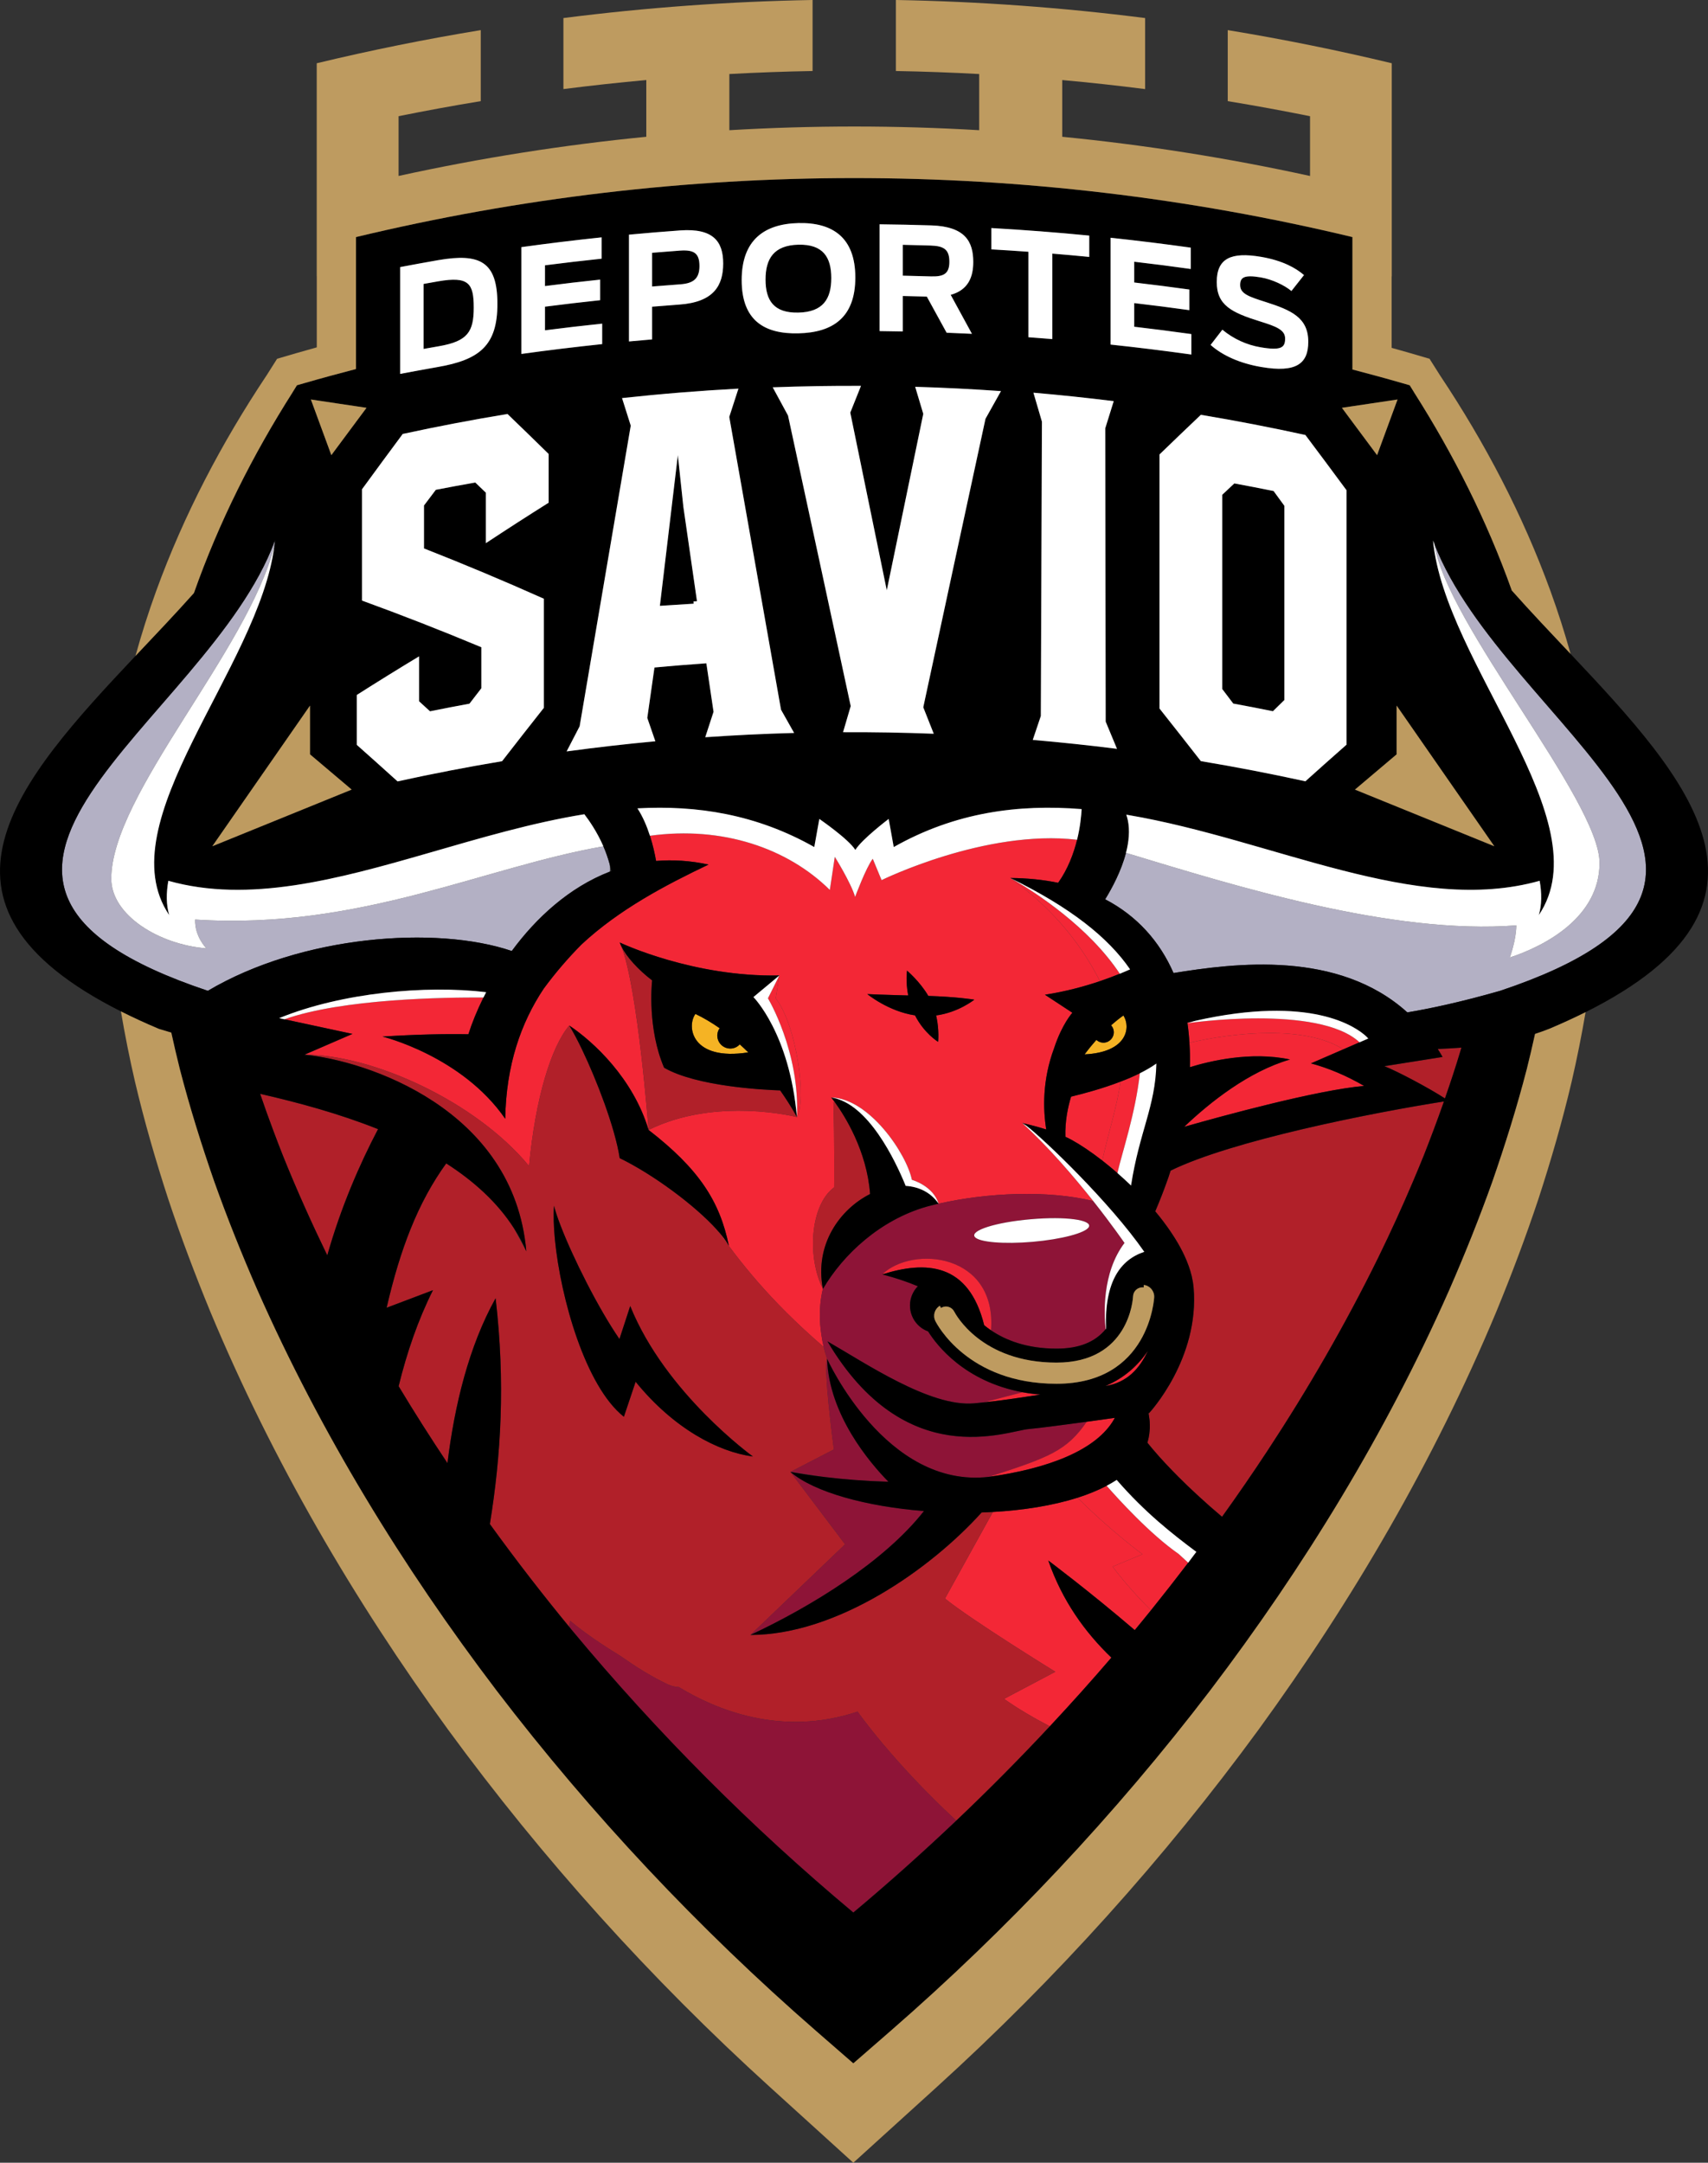
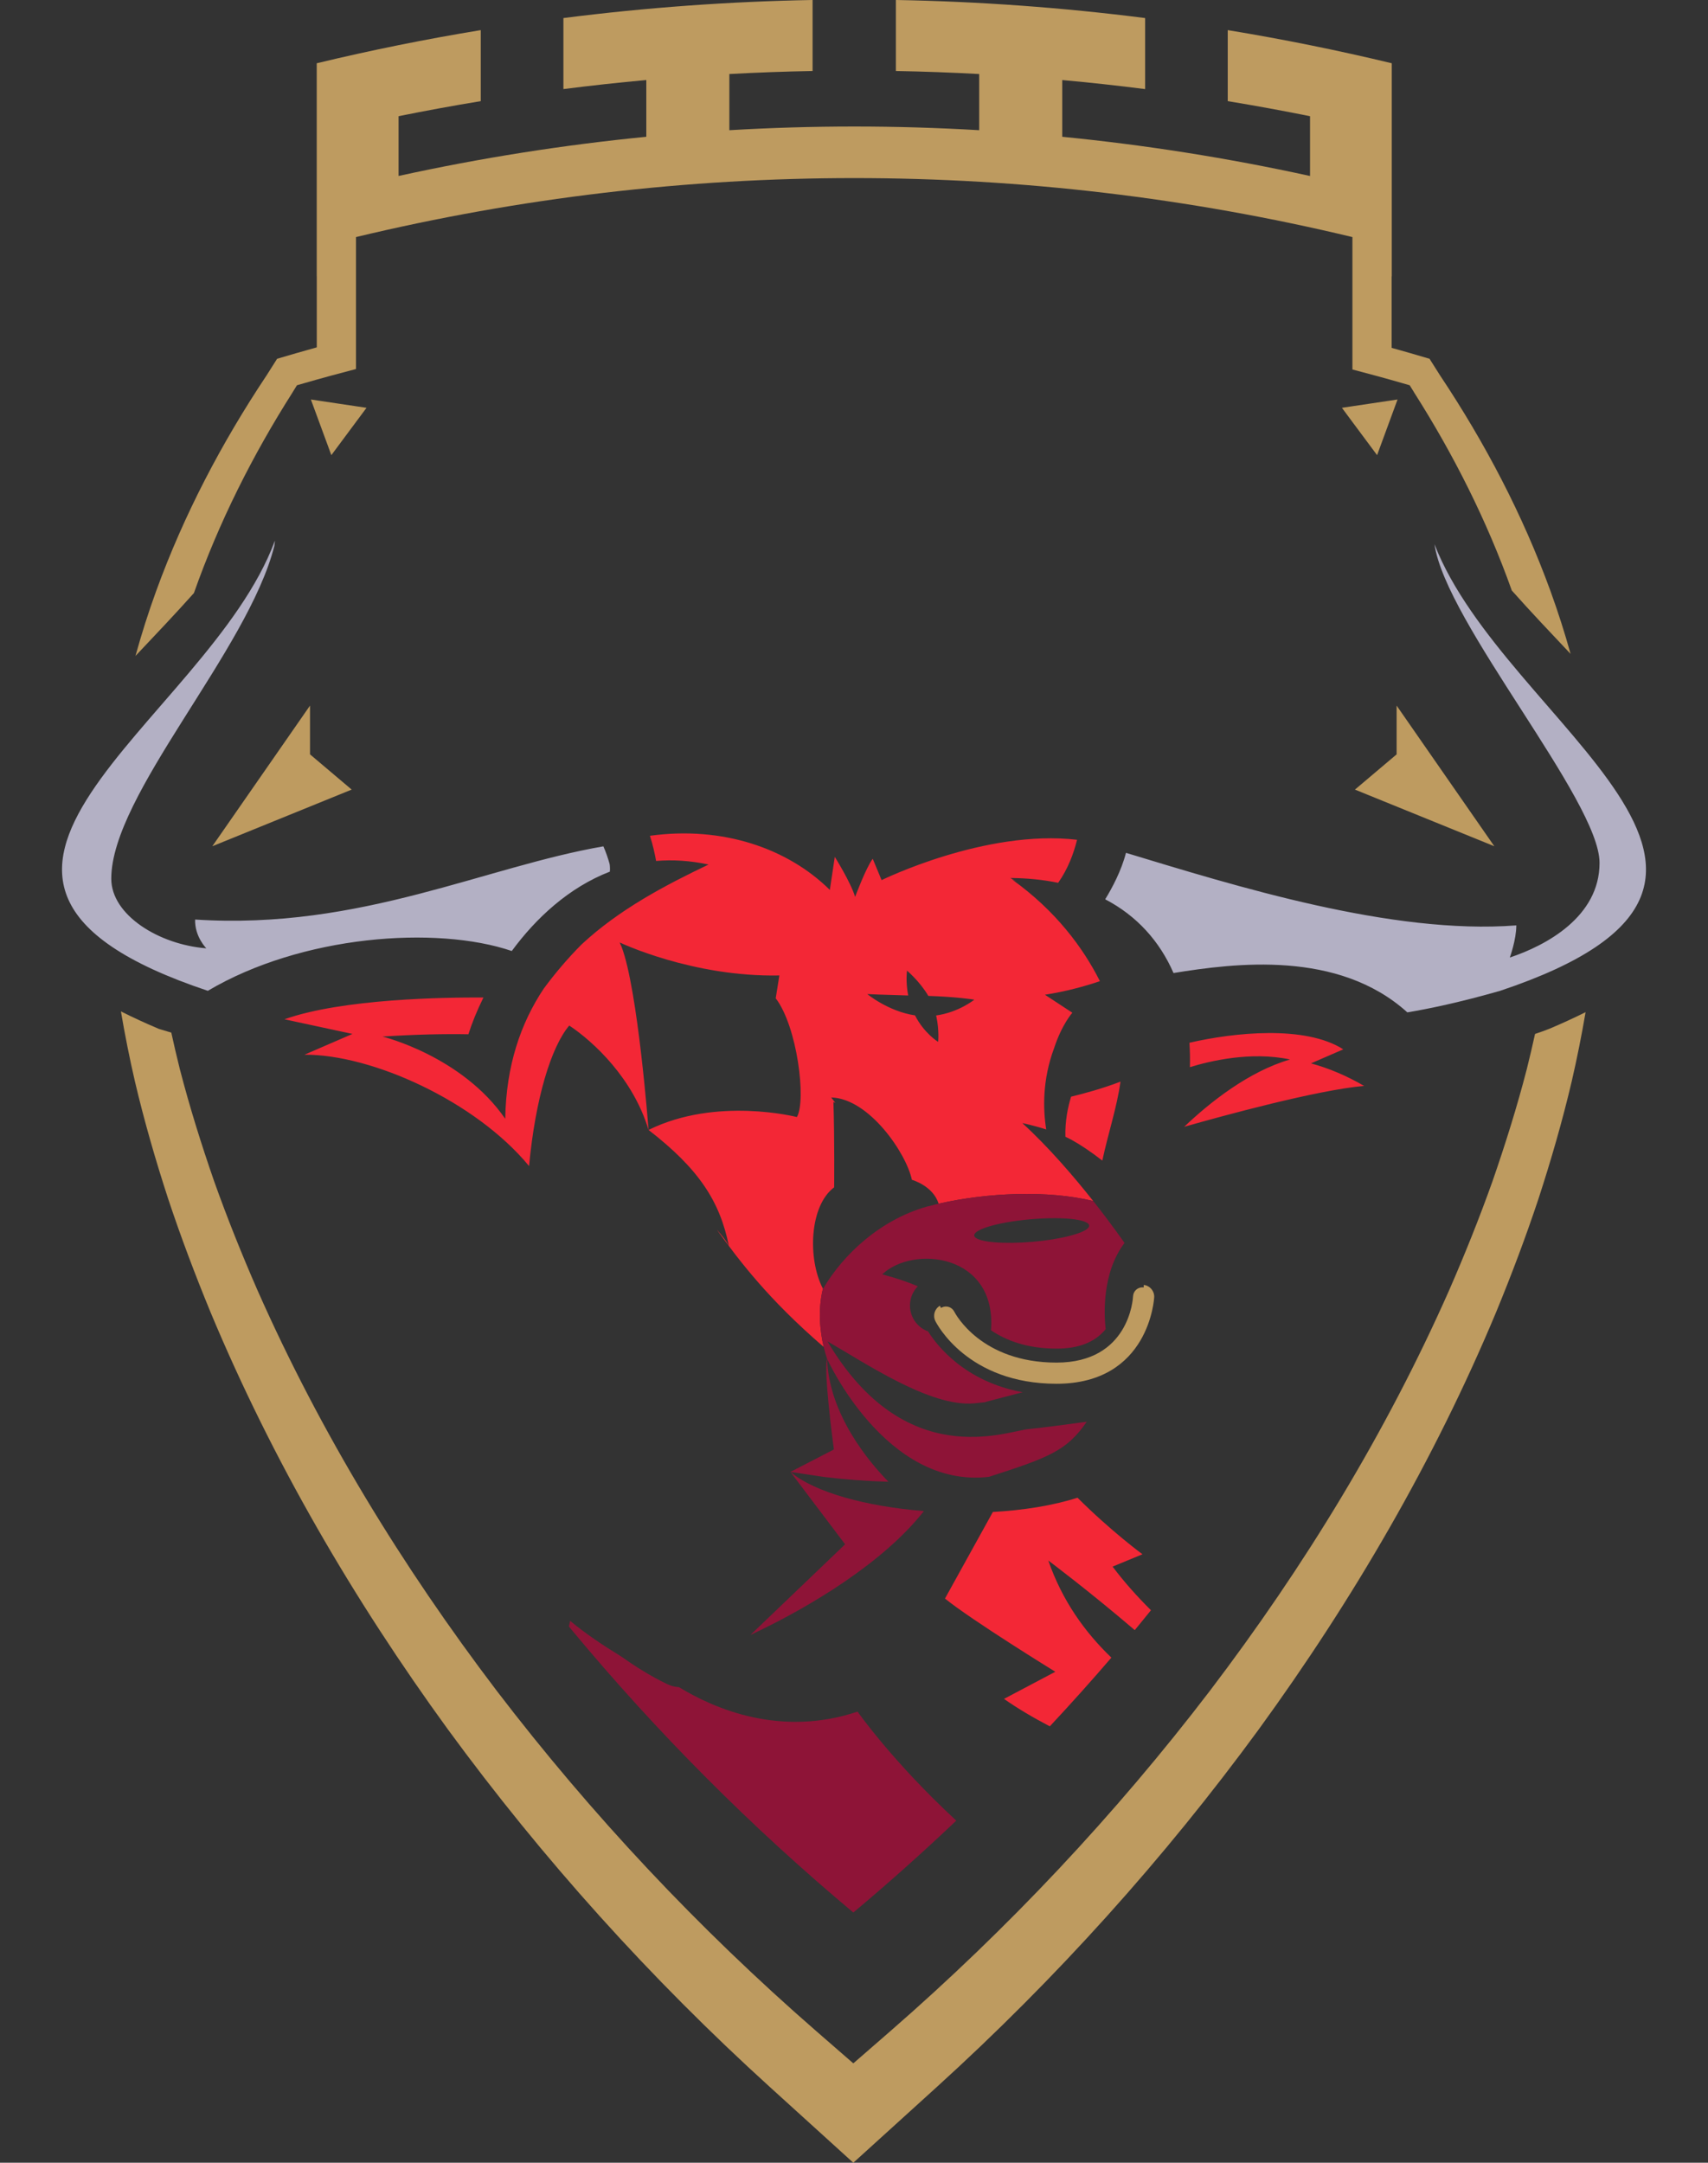
<svg xmlns="http://www.w3.org/2000/svg" width="400pt" height="506.34pt" viewBox="0 0 400 506.34" version="1.1">
  <rect x="0" y="0" width="400" height="506.34" fill="#333333" stroke="none" />
  <defs>
    <clipPath id="clip1">
      <path d="M 28 0 L 372 0 L 372 506.34 L 28 506.34 Z M 28 0 " />
    </clipPath>
  </defs>
  <g id="surface1">
    <path style=" stroke:none;fill-rule:nonzero;fill:rgb(95.293%,15.294%,21.176%);fill-opacity:1;" d="M 219.223 237.742 C 219.242 237.832 219.273 237.926 219.293 238.016 C 219.984 241.195 219.703 243.906 219.703 243.906 C 219.707 243.945 216.41 241.906 214.285 237.719 C 208.047 236.797 203.09 232.727 203.117 232.734 C 203.09 232.742 207.277 232.922 212.695 233.062 C 212.047 229.766 212.422 227.234 212.422 227.242 C 212.422 227.277 215.355 229.676 217.41 233.164 C 223.836 233.363 228.176 234.004 228.172 234.059 C 228.18 234.016 224.559 237.012 219.223 237.742 M 219.754 280.004 C 219.758 280.109 219.762 280.246 219.766 280.398 C 219.762 280.223 219.754 280.102 219.754 280.004 M 186.539 263.355 C 186.551 263.082 186.566 262.797 186.578 262.496 C 186.566 262.75 186.555 263.043 186.539 263.355 M 186.441 265.375 C 186.426 265.734 186.406 266.086 186.391 266.414 C 186.406 266.109 186.422 265.762 186.441 265.375 C 186.461 264.988 186.477 264.598 186.496 264.215 C 186.477 264.641 186.457 265.023 186.441 265.375 M 186.309 268.121 C 186.316 267.98 186.324 267.75 186.344 267.426 C 186.328 267.727 186.316 267.965 186.309 268.121 M 134.316 238.414 C 134.473 238.148 134.605 237.926 134.715 237.746 C 134.594 237.945 134.453 238.18 134.316 238.414 M 256.016 281.176 C 251.605 275.602 245.648 268.621 239.422 262.938 C 239.422 262.938 241.973 263.453 245.016 264.426 C 244.266 259.746 244.07 252.879 246.871 245.363 C 248.711 239.762 251.141 237.102 251.141 237.102 L 244.715 232.887 C 249.395 232.164 253.719 231.02 257.59 229.711 C 253.664 221.887 247.176 213.156 236.984 205.883 L 238.047 206.379 C 237.129 205.844 236.598 205.555 236.598 205.555 C 240.633 205.582 244.367 205.973 247.812 206.684 C 250.102 203.445 251.449 199.82 252.238 196.609 C 230.773 194.086 206.461 206.055 206.461 206.055 L 204.387 201.055 C 202.777 203.184 200.262 209.984 200.262 209.984 C 199.293 206.672 195.5 200.605 195.5 200.605 L 194.344 208.348 C 184.473 198.602 169.246 193.336 152.211 195.672 C 152.895 197.797 153.352 199.867 153.652 201.566 C 157.516 201.246 161.609 201.473 165.934 202.406 C 155.914 207.188 145.02 212.887 136.18 221.129 C 133.055 224.277 130.086 227.727 127.328 231.473 C 121.992 239.488 118.527 249.383 118.32 261.93 C 108.164 247.207 89.574 242.68 89.574 242.68 C 97.379 242.176 104.039 242.039 109.695 242.141 C 110.516 239.551 111.695 236.617 113.219 233.539 C 104.293 233.48 80.23 233.801 66.617 238.637 L 82.547 242.062 L 71.305 246.926 C 87.008 246.828 111.32 257.742 123.902 272.996 C 125.391 257.082 129.09 245.078 133.316 240.098 C 139.039 243.91 148.266 252.48 151.887 264.543 C 151.887 264.543 149.395 231.543 145.547 221.613 C 145.379 221.281 145.238 220.957 145.137 220.652 C 145.137 220.652 162.145 228.785 182.52 228.375 L 181.668 233.719 C 186.699 240.285 188.879 257.613 186.629 261.523 C 186.625 261.57 186.621 261.613 186.621 261.66 C 186.625 261.578 186.629 261.523 186.629 261.523 C 186.629 261.523 167.762 256.672 151.887 264.543 C 163.617 273.617 168.574 281.188 170.691 291.668 C 170.074 290.527 169.09 289.234 167.852 287.859 C 173.168 295.184 179.859 304.105 192.902 315.348 C 192.07 311.816 191.484 306.746 192.715 301.734 C 192.711 301.715 192.707 301.695 192.703 301.676 C 189.074 294.598 189.594 282.262 195.352 277.977 C 195.352 277.977 195.461 266.754 195.184 258.004 C 195.328 258.059 195.477 258.137 195.625 258.207 C 195.027 257.383 194.652 256.938 194.652 256.938 C 203.559 257.164 212.297 270.09 213.555 276.219 C 213.555 276.219 218.5 277.574 219.816 281.809 C 231.172 279.219 245.273 278.586 256.016 281.176 M 249.508 266.141 C 250.012 266.375 250.512 266.617 250.98 266.875 C 253.031 268 255.516 269.664 258.152 271.719 C 259.547 265.258 261.59 259.176 262.41 253.234 C 258.23 254.836 253.879 256.02 250.844 256.754 C 250.078 259.219 249.398 262.512 249.508 266.141 M 319.465 254.234 C 315.27 251.801 311.141 250.074 307.016 248.957 L 314.59 245.672 C 305.68 239.98 289.059 241.703 278.559 244.129 C 278.676 245.996 278.719 247.898 278.664 249.844 C 283.137 248.461 292.883 246.07 302.117 248.047 C 292.504 250.824 283.414 258.012 277.328 263.805 C 286.516 261.191 308.449 255.195 319.465 254.234 M 267.559 363.883 C 267.559 363.883 260.238 358.52 252.348 350.645 C 246.516 352.5 239.645 353.582 232.52 353.984 L 221.305 374.254 C 227.66 379.395 247.145 391.391 247.145 391.391 L 235.129 397.742 C 238.32 399.988 241.965 402.137 245.859 404.168 C 250.773 398.906 255.586 393.547 260.277 388.082 C 254.066 382.137 248.746 374.711 245.504 365.348 C 245.504 365.348 254.945 372.402 265.754 381.645 C 267.027 380.102 268.293 378.547 269.547 376.988 C 266.324 373.785 263.262 370.371 260.562 366.773 " />
-     <path style=" stroke:none;fill-rule:nonzero;fill:rgb(69.411%,12.549%,16.078%);fill-opacity:1;" d="M 273.594 275.742 C 273.566 275.824 273.539 275.902 273.512 275.984 C 272.637 278.508 271.66 281.047 270.559 283.605 C 271.199 284.371 271.82 285.152 272.418 285.938 C 272.434 285.961 272.449 285.984 272.469 286.008 C 272.75 286.379 273.027 286.754 273.297 287.129 C 273.363 287.219 273.426 287.309 273.492 287.398 C 273.715 287.715 273.934 288.027 274.148 288.344 C 274.223 288.453 274.297 288.562 274.367 288.676 C 274.574 288.98 274.773 289.289 274.969 289.598 C 275.035 289.703 275.105 289.809 275.172 289.918 C 275.379 290.25 275.574 290.578 275.77 290.91 C 275.816 290.992 275.867 291.07 275.91 291.152 C 276.645 292.422 277.285 293.695 277.824 294.965 C 277.84 295 277.852 295.039 277.867 295.074 C 278.027 295.461 278.18 295.844 278.316 296.223 C 278.336 296.281 278.355 296.336 278.375 296.391 C 278.512 296.766 278.633 297.137 278.746 297.508 C 278.762 297.555 278.773 297.602 278.789 297.648 C 278.906 298.051 279.012 298.445 279.105 298.844 C 279.109 298.855 279.113 298.867 279.117 298.883 C 279.312 299.73 279.461 300.578 279.531 301.41 C 280.988 318.137 269.129 330.828 269.129 330.828 C 269.129 330.828 269.066 330.836 268.988 330.855 C 269.012 330.969 269.016 331.078 269.035 331.191 C 269.105 331.598 269.156 331.992 269.199 332.387 C 269.215 332.539 269.234 332.691 269.242 332.844 C 269.277 333.344 269.289 333.836 269.277 334.316 C 269.27 334.531 269.246 334.734 269.23 334.945 C 269.211 335.215 269.188 335.48 269.148 335.742 C 269.113 335.996 269.074 336.25 269.027 336.5 C 268.98 336.734 268.922 336.965 268.863 337.191 C 268.812 337.387 268.781 337.586 268.723 337.77 C 268.738 337.789 268.754 337.809 268.77 337.828 C 269.094 338.23 269.434 338.641 269.781 339.055 C 269.898 339.191 270.012 339.328 270.129 339.469 C 270.48 339.879 270.84 340.293 271.215 340.715 C 271.344 340.859 271.473 341.008 271.605 341.152 C 271.992 341.586 272.387 342.016 272.797 342.461 C 272.891 342.562 272.992 342.668 273.09 342.77 C 274.043 343.789 275.051 344.832 276.117 345.895 C 276.117 345.898 276.121 345.902 276.129 345.906 C 276.488 346.27 276.867 346.637 277.238 346.996 C 277.547 347.297 277.848 347.594 278.164 347.895 C 278.492 348.211 278.824 348.523 279.16 348.844 C 279.559 349.215 279.961 349.59 280.367 349.969 C 280.656 350.234 280.949 350.504 281.246 350.773 C 281.766 351.246 282.289 351.719 282.824 352.191 C 283.031 352.375 283.234 352.559 283.441 352.742 C 284.34 353.531 285.262 354.324 286.199 355.113 C 289.832 350.047 293.371 344.91 296.797 339.703 C 306.387 325.129 315.117 310.004 322.809 294.363 C 325.664 288.496 328.391 282.559 330.941 276.559 C 331.789 274.559 332.621 272.551 333.43 270.535 C 335.023 266.492 336.555 262.43 337.996 258.34 C 338.051 258.188 338.098 258.035 338.152 257.883 C 320.016 260.75 288.145 267.191 274.16 274.078 C 273.98 274.633 273.785 275.188 273.594 275.742 M 336.707 245.586 C 337.09 246.195 337.473 246.805 337.836 247.449 L 337.832 247.449 C 337.836 247.453 337.84 247.461 337.844 247.469 L 324.227 249.621 C 327.27 250.809 334.594 254.699 338.395 257.164 C 339.688 253.461 340.914 249.738 342.043 245.984 C 342.113 245.746 342.18 245.508 342.25 245.27 C 340.484 245.41 338.641 245.512 336.707 245.586 M 148.859 323.5 L 146.109 331.695 C 137.113 324.594 131.293 303.914 129.957 290.203 C 129.66 287.145 129.582 284.43 129.746 282.293 C 130.035 283.492 130.562 285.078 131.266 286.902 C 134.18 294.484 140.148 306.355 145.07 313.496 L 147.594 305.766 C 155.82 326.211 176.34 341 176.34 341 C 168.164 339.898 157.762 334.453 148.859 323.5 M 221.305 374.254 L 232.52 353.98 C 231.648 354.031 230.77 354.07 229.891 354.102 C 218.012 367.27 196.145 382.734 175.742 382.777 L 197.918 361.551 L 185.113 344.602 L 195.289 339.352 C 195.289 339.352 194.57 334.059 194.047 328.707 C 193.594 324.109 193.281 319.473 193.695 318.117 C 193.438 317.371 193.16 316.43 192.902 315.348 C 179.859 304.102 173.168 295.184 167.852 287.859 C 162.688 282.141 152.941 274.953 145.133 271.137 C 144.852 269.324 144.359 267.234 143.727 265.012 C 141.305 256.504 136.781 245.984 133.777 240.871 C 133.621 240.609 133.465 240.332 133.316 240.098 C 129.09 245.078 125.391 257.082 123.902 272.996 C 111.324 257.742 87.008 246.828 71.305 246.926 C 85.676 248.27 120.344 259.508 123.262 292.941 C 123.262 292.945 123.262 292.949 123.262 292.953 C 123.262 292.949 123.258 292.949 123.258 292.945 L 120.355 287.539 C 116.465 281.473 110.93 276.492 104.496 272.375 C 101.273 276.836 98.508 281.848 96.09 287.898 C 94.004 293.113 92.176 299.09 90.543 306.168 L 101.398 302.055 C 97.93 308.969 95.309 316.566 93.355 324.543 C 97.02 330.641 100.836 336.645 104.789 342.559 C 106.449 329.016 109.793 315.211 116.062 303.949 C 118.387 323.754 117.312 340.895 114.723 356.828 C 120.645 365.008 126.824 372.992 133.23 380.789 C 133.328 380.352 133.43 379.914 133.527 379.473 C 137.223 382.547 141.227 385.203 145.344 387.73 C 148.812 390.168 152.391 392.438 156.238 394.281 C 157.215 394.746 158.133 394.953 158.996 394.988 C 167.461 400.16 182.93 406.73 200.836 400.723 C 200.836 400.723 208.98 412.395 223.949 426.246 C 231.473 419.113 238.773 411.746 245.859 404.168 C 241.965 402.137 238.32 399.988 235.133 397.738 L 247.145 391.391 C 247.145 391.391 227.66 379.391 221.305 374.254 M 203.77 279.539 C 203.008 269.387 197.816 261.234 195.625 258.207 C 195.477 258.137 195.328 258.059 195.184 258.004 C 195.461 266.754 195.352 277.977 195.352 277.977 C 189.594 282.262 189.074 294.598 192.703 301.676 C 190.734 291.336 196.695 283.109 203.77 279.539 M 186.629 261.523 L 185.871 260.176 C 185.223 259.062 184.16 257.336 182.711 255.285 C 178.852 255.16 163.156 254.383 155.523 249.973 C 151.645 240.914 152.613 230.555 152.723 229.527 C 149.434 227.023 146.734 224.012 145.547 221.613 C 149.395 231.543 151.891 264.543 151.891 264.543 C 167.762 256.672 186.629 261.523 186.629 261.523 M 63.91 264.453 C 64.672 266.488 65.453 268.516 66.25 270.535 C 67.871 274.562 69.574 278.566 71.348 282.539 C 73.051 286.355 74.824 290.145 76.652 293.906 C 79.82 282.66 84.23 272.539 88.531 264.355 C 79.352 260.695 69.676 258.094 60.922 256.098 C 61.883 258.895 62.871 261.684 63.91 264.453 " />
    <path style=" stroke:none;fill-rule:nonzero;fill:rgb(55.685%,7.843%,21.568%);fill-opacity:1;" d="M 194.047 328.707 C 194.57 334.059 195.289 339.352 195.289 339.352 L 185.113 344.605 L 192.973 345.781 C 197.809 346.371 202.906 346.762 208.062 346.906 C 203.645 342.398 194.121 331.215 193.695 318.117 C 193.281 319.473 193.59 324.109 194.047 328.707 M 255.008 287.227 C 254.352 288.652 248.484 290.16 241.84 290.734 C 235.195 291.312 229.16 290.844 228.266 289.551 C 227.254 288.094 233.07 286.176 241.379 285.453 C 249.691 284.73 255.75 285.613 255.008 287.227 M 194.055 316.934 C 194.031 317.008 194 317.113 193.965 317.23 C 194.008 317.094 194.035 316.996 194.055 316.934 M 263.352 291 C 263.352 291 260.469 286.801 256.02 281.176 C 245.273 278.586 231.172 279.223 219.816 281.809 C 219.645 281.844 219.477 281.891 219.305 281.93 C 218.516 282.113 217.746 282.309 216.988 282.512 C 206.145 285.621 197.473 293.648 192.723 301.781 C 192.719 301.766 192.715 301.754 192.715 301.734 C 191.484 306.746 192.07 311.812 192.902 315.348 C 193.16 316.43 193.438 317.371 193.695 318.117 C 193.695 318.117 207.43 348.57 231.574 345.758 C 231.59 345.754 231.605 345.754 231.621 345.75 C 245.672 341.227 249.832 339.656 254.5 332.859 C 248.84 333.633 243.18 334.367 240.934 334.566 C 235.789 335.012 212.02 344.855 193.785 314.039 C 202.648 319.102 217.809 329.445 228.098 328.555 C 229.012 328.473 229.902 328.375 230.797 328.277 L 230.805 328.219 C 233.059 327.637 236.145 326.82 239.5 325.949 C 225.883 323.449 219.363 314.922 217.348 311.707 C 216.66 311.457 216.004 311.09 215.414 310.594 C 212.684 308.301 212.328 304.23 214.621 301.496 C 214.727 301.371 214.84 301.258 214.953 301.145 C 212.613 300.148 209.879 299.215 206.617 298.352 C 213.797 291.484 233.453 293.453 232.086 311.445 C 235.402 313.699 240.34 315.738 247.434 315.738 C 252.652 315.738 256.43 314.238 258.938 311.191 C 258.57 307.934 258.004 298.059 263.352 291 M 200.836 400.723 C 182.93 406.73 167.461 400.16 158.996 394.988 C 158.133 394.953 157.215 394.746 156.238 394.281 C 152.391 392.438 148.812 390.168 145.344 387.73 C 141.227 385.203 137.223 382.547 133.527 379.477 C 133.43 379.914 133.328 380.352 133.23 380.789 C 133.492 381.105 133.75 381.434 134.016 381.75 C 143.977 393.734 154.477 405.254 165.465 416.27 C 176.449 427.285 187.926 437.793 199.84 447.758 C 208.098 440.852 216.129 433.664 223.953 426.246 C 208.98 412.395 200.836 400.723 200.836 400.723 M 175.742 382.777 C 190.164 376.027 207.121 365.566 216.371 353.773 C 202.988 352.695 190.797 349.43 185.113 344.605 L 197.918 361.551 " />
-     <path style=" stroke:none;fill-rule:nonzero;fill:rgb(96.077%,70.195%,14.117%);fill-opacity:1;" d="M 171.297 245.473 C 169.617 245.617 168.141 244.379 167.996 242.699 C 167.93 241.969 168.145 241.285 168.527 240.723 C 166.754 239.477 164.863 238.34 162.863 237.379 C 160.695 240.414 162.039 248.461 175.234 246.383 C 174.598 245.75 173.938 245.125 173.254 244.508 C 172.758 245.039 172.078 245.406 171.297 245.473 M 263.098 237.738 C 262.09 238.457 261.125 239.227 260.211 240.039 C 260.555 240.418 260.789 240.906 260.836 241.457 C 260.953 242.797 259.961 243.98 258.617 244.098 C 257.91 244.156 257.254 243.906 256.766 243.461 C 255.777 244.566 254.855 245.703 254 246.848 C 264.121 246.363 264.836 240.445 263.098 237.738 " />
    <path style=" stroke:none;fill-rule:nonzero;fill:rgb(70.195%,69.019%,76.862%);fill-opacity:1;" d="M 335.949 127.426 C 338.562 145.77 374.602 187.426 374.602 202.023 C 374.602 214.652 362.055 221.367 353.59 224.172 C 353.59 224.172 355.109 219.996 355.109 216.652 C 325.902 218.91 289.102 207.348 263.695 199.668 C 262.602 203.883 260.441 207.918 258.828 210.543 C 266.258 214.418 271.582 220.371 274.828 227.805 C 289.152 225.484 313.402 222.375 329.586 237.016 C 334.586 236.184 341.82 234.688 351.324 231.969 C 428.871 206.062 352.398 169.883 335.949 127.426 M 142.766 202.281 C 142.367 200.82 141.871 199.43 141.309 198.145 C 127.531 200.527 113.445 205.328 98.102 209.289 C 82.316 213.367 65.199 216.551 45.695 215.281 C 45.566 219.273 48.32 222.02 48.32 222.02 C 37.285 221.168 26.059 214.258 26.059 205.723 C 26.059 186.031 58.043 152.402 64.258 127.781 C 64.309 127.395 64.352 127.012 64.387 126.629 L 64.344 126.676 C 48.516 169.457 -29.328 205.91 48.672 231.969 L 48.648 231.984 C 70.605 218.961 102.145 216.633 119.855 222.648 C 125.523 214.945 133.219 207.777 142.824 204.066 C 142.859 203.645 142.871 203.207 142.824 202.738 C 142.809 202.586 142.781 202.434 142.766 202.281 " />
-     <path style=" stroke:none;fill-rule:nonzero;fill:rgb(95.293%,15.294%,21.176%);fill-opacity:1;" d="M 260.934 332.227 C 260.992 332.062 261.023 331.969 261.023 331.969 L 260.309 332.059 C 258.473 332.316 256.484 332.59 254.5 332.859 C 249.832 339.656 245.672 341.227 231.617 345.75 C 245.32 343.84 256.746 339.582 260.934 332.227 M 239.5 325.949 C 236.141 326.82 233.059 327.637 230.805 328.219 L 230.797 328.277 C 235.227 327.801 239.445 327.148 243.668 326.496 C 242.211 326.375 240.82 326.195 239.5 325.949 M 278.137 239.543 C 278.691 239.355 279.277 239.176 279.883 239.004 C 279.281 239.141 278.691 239.266 278.074 239.418 C 278.301 240.953 278.461 242.523 278.559 244.129 C 289.059 241.703 305.68 239.98 314.59 245.672 L 318.395 244.02 C 308.738 235.07 278.137 239.543 278.137 239.543 M 259.168 347.852 C 257.121 348.926 254.832 349.855 252.352 350.645 C 260.238 358.52 267.559 363.883 267.559 363.883 L 260.562 366.773 C 263.262 370.371 266.324 373.785 269.547 376.988 C 272.504 373.32 275.41 369.609 278.262 365.859 L 276.039 363.816 C 269.305 359.145 261.805 350.863 259.168 347.852 M 257.59 229.707 C 259.23 229.152 260.785 228.566 262.25 227.973 C 254.949 216.918 242.301 208.879 238.047 206.379 L 236.984 205.883 C 247.176 213.156 253.664 221.887 257.59 229.707 M 258.859 324.508 C 264.023 323.637 266.848 320.449 268.848 316.223 C 266.641 319.543 263.41 322.578 258.859 324.508 M 206.617 298.352 C 216.84 295.129 226.855 295.609 230.484 310.25 C 230.969 310.652 231.504 311.051 232.086 311.445 C 233.453 293.453 213.797 291.484 206.617 298.352 M 261.684 274.629 C 262.801 269.785 265.906 260.719 266.949 251.273 C 265.512 251.984 263.977 252.641 262.41 253.234 C 261.59 259.176 259.547 265.258 258.152 271.719 C 259.309 272.617 260.496 273.594 261.684 274.629 M 182.52 228.375 L 179.848 233.723 C 179.848 233.723 187.367 246.23 186.629 261.523 C 188.879 257.613 186.699 240.285 181.668 233.719 " />
-     <path style=" stroke:none;fill-rule:nonzero;fill:rgb(0%,0%,0%);fill-opacity:1;" d="M 351.332 231.965 C 341.816 234.691 334.59 236.188 329.582 237.02 C 313.398 222.371 289.152 225.484 274.836 227.809 C 271.582 220.375 266.258 214.418 258.824 210.543 C 260.441 207.914 262.602 203.887 263.691 199.664 C 264.367 197.078 264.641 194.426 264.117 191.992 C 264.074 191.773 264.02 191.566 263.965 191.371 C 263.898 191.141 263.836 190.934 263.77 190.738 C 263.953 190.758 264.141 190.793 264.324 190.824 C 298.145 196.598 331.578 214.387 360.574 206.211 C 361.098 209.137 361.086 211.82 360.379 214.23 C 375.25 192.199 338.289 155.293 335.605 126.539 C 335.715 126.832 335.836 127.129 335.945 127.422 C 352.398 169.883 428.875 206.059 351.332 231.965 M 342.043 245.988 C 340.922 249.742 339.688 253.465 338.398 257.16 C 334.59 254.695 327.27 250.812 324.223 249.621 C 324.223 249.621 324.215 249.621 324.203 249.609 L 337.832 247.449 C 337.473 246.805 337.09 246.195 336.707 245.586 C 338.641 245.508 340.484 245.41 342.254 245.266 C 342.176 245.508 342.109 245.746 342.043 245.988 M 278.664 249.852 C 278.719 247.898 278.676 246 278.555 244.133 C 278.457 242.527 278.305 240.957 278.074 239.418 C 278.695 239.266 279.285 239.133 279.887 239.004 C 307.07 232.84 317.59 240.445 319.914 242.605 C 320.273 242.934 320.438 243.141 320.438 243.141 L 318.398 244.023 L 314.59 245.672 L 307.016 248.957 C 311.141 250.078 315.277 251.805 319.465 254.238 C 308.457 255.199 286.52 261.188 277.332 263.809 C 283.41 258.012 292.5 250.82 302.113 248.051 C 292.883 246.074 283.137 248.465 278.664 249.852 M 338.148 257.883 C 338.094 258.035 338.051 258.188 337.996 258.34 C 336.555 262.434 335.027 266.492 333.434 270.539 C 332.617 272.551 331.785 274.559 330.934 276.555 C 328.395 282.555 325.664 288.504 322.805 294.363 C 315.121 310 306.383 325.125 296.801 339.703 C 293.375 344.91 289.828 350.051 286.195 355.113 C 285.266 354.328 284.34 353.531 283.445 352.746 C 283.234 352.559 283.027 352.375 282.82 352.188 C 282.285 351.719 281.762 351.25 281.25 350.77 C 280.945 350.508 280.66 350.234 280.367 349.965 C 279.965 349.594 279.559 349.223 279.164 348.84 C 278.828 348.523 278.488 348.207 278.16 347.902 C 277.848 347.594 277.551 347.301 277.234 346.992 C 276.863 346.637 276.492 346.273 276.133 345.902 C 276.121 345.902 276.121 345.902 276.109 345.895 C 275.051 344.836 274.047 343.785 273.09 342.773 C 272.988 342.66 272.891 342.566 272.793 342.453 C 272.391 342.02 271.996 341.582 271.602 341.156 C 271.473 341.004 271.344 340.859 271.211 340.711 C 270.84 340.293 270.48 339.879 270.129 339.465 C 270.012 339.336 269.902 339.191 269.781 339.062 C 269.434 338.648 269.094 338.23 268.766 337.828 C 268.754 337.805 268.746 337.797 268.723 337.773 C 268.723 337.762 268.723 337.762 268.711 337.762 C 268.777 337.578 268.809 337.383 268.863 337.195 C 268.918 336.965 268.984 336.734 269.027 336.496 C 269.07 336.246 269.117 335.992 269.148 335.742 C 269.18 335.48 269.215 335.211 269.234 334.945 C 269.246 334.738 269.27 334.531 269.277 334.316 C 269.289 333.836 269.277 333.344 269.246 332.84 C 269.234 332.688 269.215 332.535 269.203 332.383 C 269.16 331.988 269.105 331.598 269.039 331.195 C 269.02 331.074 268.996 330.953 268.973 330.844 C 269.062 330.82 269.117 330.82 269.117 330.82 C 269.117 330.82 280.977 318.121 279.527 301.402 C 279.449 300.57 279.309 299.734 279.113 298.883 L 279.113 298.848 C 279.012 298.445 278.902 298.051 278.785 297.648 C 278.773 297.605 278.762 297.562 278.75 297.508 C 278.633 297.137 278.512 296.766 278.379 296.395 C 278.359 296.34 278.336 296.281 278.316 296.23 C 278.172 295.848 278.031 295.453 277.867 295.07 C 277.855 295.039 277.836 294.996 277.824 294.965 C 277.289 293.695 276.645 292.422 275.914 291.152 C 275.871 291.066 275.816 290.992 275.773 290.914 C 275.574 290.574 275.379 290.25 275.172 289.922 C 275.105 289.812 275.039 289.703 274.965 289.594 C 274.77 289.289 274.57 288.984 274.363 288.68 C 274.301 288.57 274.223 288.461 274.145 288.352 C 273.938 288.031 273.711 287.719 273.492 287.402 C 273.426 287.312 273.359 287.215 273.297 287.129 C 273.023 286.758 272.75 286.375 272.465 286.004 C 272.453 285.984 272.434 285.961 272.422 285.938 C 271.812 285.141 271.188 284.367 270.547 283.594 C 271.637 281.039 272.629 278.508 273.512 275.984 C 273.547 275.91 273.566 275.82 273.602 275.746 C 273.785 275.18 273.961 274.621 274.145 274.066 C 288.41 267.051 321.266 260.48 339.195 257.707 C 339.207 257.707 339.207 257.719 339.219 257.719 C 338.867 257.773 338.508 257.828 338.148 257.883 M 260.211 240.039 C 261.129 239.234 262.09 238.457 263.094 237.738 C 264.84 240.445 264.117 246.359 254 246.852 C 254.852 245.703 255.781 244.57 256.762 243.457 C 257.254 243.902 257.91 244.152 258.617 244.102 C 259.961 243.98 260.953 242.801 260.832 241.461 C 260.789 240.902 260.551 240.422 260.211 240.039 M 264.883 277.559 C 263.824 276.531 262.754 275.562 261.684 274.633 C 260.496 273.598 259.305 272.613 258.16 271.719 C 255.52 269.668 253.031 267.996 250.98 266.875 C 250.512 266.613 250.02 266.371 249.508 266.145 C 249.395 262.508 250.086 259.227 250.836 256.746 C 253.883 256.016 258.234 254.84 262.414 253.234 C 263.977 252.645 265.516 251.988 266.945 251.27 C 268.363 250.57 269.672 249.816 270.809 249.012 C 270.578 259.094 266.848 264.855 264.883 277.559 M 268.844 316.223 C 266.848 320.453 264.031 323.641 258.859 324.504 C 263.406 322.582 266.641 319.539 268.844 316.223 M 247.434 323.969 C 226.578 323.969 219.355 309.902 219.059 309.289 C 218.406 307.992 218.887 306.422 220.117 305.699 C 220.195 305.863 220.281 306.039 220.379 306.227 C 220.434 306.184 220.5 306.137 220.566 306.105 C 221.645 305.57 222.945 306.008 223.488 307.086 C 223.742 307.578 229.754 319.016 247.434 319.016 C 264.422 319.016 265.328 304.109 265.363 303.477 C 265.414 302.273 266.41 301.359 267.633 301.391 C 267.707 301.391 267.773 301.41 267.84 301.426 C 267.852 301.203 267.859 301.008 267.871 300.836 C 269.289 300.996 270.359 302.242 270.305 303.684 C 270.293 303.891 269.227 323.969 247.434 323.969 M 278.262 365.863 C 275.41 369.605 272.508 373.316 269.551 376.992 C 268.297 378.543 267.031 380.105 265.754 381.641 C 254.949 372.398 245.5 365.352 245.5 365.352 C 248.742 374.715 254.066 382.133 260.277 388.078 C 255.586 393.547 250.77 398.906 245.859 404.164 C 238.777 411.75 231.469 419.117 223.949 426.254 C 216.137 433.66 208.102 440.855 199.844 447.762 C 187.926 437.797 176.445 427.289 165.469 416.27 C 154.48 405.258 143.98 393.734 134.02 381.75 C 127.328 373.652 120.891 365.328 114.723 356.805 C 117.312 340.883 118.379 323.75 116.066 303.945 C 109.789 315.207 106.453 329.012 104.793 342.543 C 100.844 336.629 97.023 330.637 93.355 324.535 C 95.309 316.559 97.93 308.965 101.398 302.059 L 90.543 306.172 C 92.18 299.09 94 293.109 96.086 287.902 C 98.508 281.848 101.281 276.84 104.5 272.375 C 110.926 276.5 116.461 281.477 120.355 287.543 C 121.457 289.258 122.438 291.047 123.258 292.945 C 120.344 259.508 85.676 248.27 71.301 246.926 L 82.543 242.059 L 66.621 238.633 L 65.375 238.371 C 80.078 232.367 99.816 230.602 113.863 232.293 C 113.645 232.707 113.426 233.121 113.219 233.535 C 111.691 236.613 110.512 239.551 109.691 242.137 C 104.039 242.035 97.383 242.18 89.57 242.68 C 89.57 242.68 108.164 247.211 118.324 261.93 C 118.531 249.383 121.992 239.484 127.328 231.473 C 130.09 227.719 133.059 224.281 136.18 221.129 C 145.02 212.891 155.918 207.195 165.938 202.414 C 161.605 201.477 157.523 201.246 153.648 201.562 C 153.355 199.871 152.895 197.797 152.211 195.672 C 151.5 193.465 150.551 191.207 149.285 189.254 C 163.211 188.488 177.109 190.629 190.699 198.312 L 191.875 191.73 C 191.875 191.73 198.773 196.465 200.312 198.988 C 201.086 197.73 203.027 195.91 204.797 194.414 C 206.555 192.91 208.125 191.73 208.125 191.73 L 209.305 198.312 C 223.742 190.148 238.527 188.238 253.312 189.426 C 253.227 191.031 252.965 193.641 252.246 196.609 C 251.449 199.816 250.105 203.449 247.812 206.68 C 244.367 205.973 240.633 205.578 236.598 205.555 C 250.805 212.52 259.555 219.523 264.652 226.945 C 263.891 227.293 263.082 227.633 262.25 227.973 C 260.789 228.57 259.23 229.148 257.594 229.707 C 253.719 231.016 249.395 232.16 244.715 232.883 L 251.145 237.105 C 251.145 237.105 250.531 237.77 249.691 239.133 C 248.863 240.5 247.793 242.562 246.875 245.363 C 244.07 252.883 244.27 259.746 245.02 264.43 C 242.16 263.523 239.738 263 239.453 262.945 C 239.617 263.012 239.957 263.238 240.414 263.59 C 244.586 266.809 259.949 281.508 267.98 293.074 C 262.426 294.922 258.641 299.984 259.02 311.094 C 259 311.125 258.969 311.156 258.934 311.191 C 256.434 314.246 252.648 315.738 247.434 315.738 C 240.34 315.738 235.406 313.699 232.09 311.453 C 231.5 311.051 230.965 310.656 230.484 310.254 C 226.863 295.609 216.844 295.129 206.617 298.359 C 209.883 299.219 212.609 300.148 214.957 301.141 C 214.836 301.262 214.727 301.367 214.617 301.5 C 212.328 304.227 212.688 308.301 215.414 310.59 C 216.004 311.094 216.66 311.453 217.348 311.703 C 219.363 314.922 225.879 323.445 239.5 325.953 C 240.82 326.195 242.215 326.383 243.668 326.5 C 239.445 327.145 235.23 327.801 230.801 328.277 C 229.906 328.379 229.012 328.477 228.094 328.551 C 217.805 329.445 202.648 319.102 193.785 314.039 C 212.02 344.855 235.789 335.012 240.93 334.566 C 243.176 334.367 248.84 333.629 254.504 332.863 C 256.488 332.59 258.477 332.316 260.309 332.055 C 260.57 332.023 260.832 331.988 261.094 331.945 C 261.039 332.043 260.984 332.133 260.93 332.23 C 256.75 339.586 245.324 343.84 231.621 345.75 C 231.609 345.75 231.586 345.75 231.574 345.762 C 207.426 348.566 193.699 318.121 193.699 318.121 C 194.125 331.215 203.641 342.402 208.059 346.906 C 202.91 346.766 197.812 346.371 192.969 345.781 C 190.262 345.457 187.621 345.062 185.109 344.605 C 190.797 349.43 202.984 352.691 216.375 353.773 C 207.121 365.566 190.164 376.023 175.746 382.777 C 196.145 382.734 218.012 367.27 229.887 354.098 C 230.77 354.078 231.641 354.031 232.527 353.98 C 239.652 353.586 246.516 352.492 252.355 350.652 C 254.832 349.855 257.121 348.926 259.176 347.855 C 259.992 347.422 260.777 346.961 261.52 346.48 C 268.156 354.133 274.57 359.141 280.172 363.32 C 279.535 364.172 278.902 365.023 278.262 365.863 M 76.648 293.902 C 74.828 290.141 73.047 286.355 71.348 282.535 C 69.566 278.562 67.867 274.566 66.25 270.539 C 65.453 268.512 64.668 266.492 63.914 264.449 C 62.867 261.68 61.887 258.898 60.926 256.105 L 60.914 256.082 C 69.664 258.078 79.355 260.688 88.535 264.355 C 84.234 272.539 79.824 282.664 76.648 293.902 M 48.648 231.984 L 48.668 231.965 C -29.324 205.906 48.52 169.457 64.34 126.68 C 64.363 126.637 64.383 126.582 64.395 126.539 C 64.395 126.57 64.395 126.605 64.383 126.625 C 64.352 127.008 64.309 127.402 64.266 127.781 C 60.664 156.34 24.957 192.516 39.621 214.23 C 38.914 211.82 38.902 209.137 39.426 206.211 C 58.25 211.516 78.941 205.883 100.395 199.695 C 112.379 196.238 124.59 192.613 136.855 190.629 C 138 192.121 139.836 194.773 141.309 198.148 C 141.875 199.434 142.367 200.82 142.77 202.281 C 142.91 202.828 143.043 203.375 143.152 203.941 C 143.043 203.984 142.934 204.027 142.824 204.062 C 133.223 207.781 125.516 214.953 119.852 222.645 C 102.141 216.633 70.602 218.969 48.648 231.984 M 71.926 166.172 L 72.602 165.191 L 72.602 176.605 L 82.355 184.867 L 79.094 186.188 L 49.719 198.125 Z M 82.977 95.055 L 83.371 95.109 L 85.836 95.48 L 83.371 98.789 L 77.598 106.559 L 76.52 103.633 L 72.809 93.527 Z M 93.707 62.535 C 96.676 61.969 99.645 61.422 102.621 60.91 C 112.41 59.219 116.492 61.246 116.492 71.156 C 116.492 80.922 112.281 84.242 102.48 85.934 C 99.555 86.445 96.633 86.98 93.707 87.535 Z M 128.484 106.285 L 128.484 117.699 C 123.586 120.777 118.688 123.93 113.785 127.16 L 113.785 115.352 C 112.969 114.555 112.137 113.762 111.309 112.973 C 108.23 113.508 105.145 114.074 102.066 114.676 C 101.148 115.898 100.223 117.121 99.293 118.344 L 99.293 128.402 C 108.613 132.051 117.977 135.977 127.371 140.18 L 127.371 165.715 C 124.109 169.852 120.848 174.008 117.582 178.211 C 109.398 179.586 101.234 181.156 93.105 182.934 C 89.918 180.066 86.742 177.215 83.57 174.391 L 83.57 162.703 C 88.414 159.613 93.27 156.602 98.137 153.668 L 98.137 164.176 C 99 164.961 99.848 165.746 100.711 166.531 C 103.777 165.91 106.867 165.312 109.945 164.742 C 110.871 163.543 111.801 162.344 112.727 161.141 L 112.727 151.527 C 103.363 147.621 94.043 143.977 84.77 140.605 L 84.77 114.555 C 87.945 110.203 91.133 105.891 94.316 101.602 C 102.457 99.836 110.645 98.273 118.848 96.922 C 122.059 100.012 125.277 103.133 128.484 106.285 M 122.102 57.855 C 128.355 56.992 134.617 56.23 140.883 55.574 L 140.883 60.57 C 136.461 61.031 132.043 61.543 127.633 62.109 L 127.633 66.977 C 131.934 66.422 136.234 65.918 140.555 65.461 L 140.555 70.285 C 136.234 70.742 131.934 71.242 127.633 71.801 L 127.633 77.332 C 132.086 76.754 136.551 76.242 141.023 75.773 L 141.023 80.562 C 134.703 81.23 128.398 81.992 122.102 82.867 Z M 172.934 90.984 C 172.223 93.191 171.504 95.395 170.793 97.609 C 174.832 120.406 178.867 143.258 182.906 166.152 C 183.934 167.965 184.957 169.773 185.973 171.598 C 179.031 171.781 172.094 172.121 165.16 172.602 C 165.816 170.613 166.461 168.629 167.105 166.652 C 166.547 162.867 165.98 159.078 165.426 155.293 C 161.363 155.578 157.316 155.902 153.27 156.273 C 152.711 160.215 152.152 164.145 151.586 168.082 C 152.219 169.906 152.844 171.727 153.477 173.551 C 146.535 174.195 139.617 174.988 132.695 175.93 C 133.711 173.953 134.727 172 135.754 170.035 C 139.734 146.531 143.719 123.066 147.715 99.648 C 147.035 97.5 146.359 95.352 145.672 93.199 C 154.742 92.219 163.832 91.477 172.934 90.984 M 147.297 54.941 C 151.312 54.559 155.328 54.23 159.348 53.949 C 167.062 53.402 169.363 56.555 169.363 61.684 C 169.363 66.824 167.191 70.742 159.074 71.309 C 156.945 71.465 154.828 71.625 152.711 71.801 L 152.711 79.461 C 150.91 79.613 149.098 79.777 147.297 79.941 Z M 186.977 52.223 C 194.984 52.051 200.312 55.594 200.312 64.969 C 200.312 74.387 194.984 77.855 186.977 78.043 C 178.977 78.227 173.695 74.996 173.695 65.582 C 173.695 56.207 178.977 52.422 186.977 52.223 M 207.68 138.203 C 210.527 124.41 213.375 110.641 216.223 96.891 C 215.59 94.781 214.957 92.664 214.324 90.559 C 221.035 90.758 227.723 91.094 234.426 91.562 C 233.215 93.723 232.004 95.887 230.789 98.047 C 225.934 120.492 221.078 143.008 216.223 165.594 C 217.039 167.656 217.859 169.719 218.68 171.781 C 211.594 171.508 204.523 171.391 197.441 171.422 C 198.043 169.383 198.633 167.352 199.23 165.312 C 194.332 142.57 189.441 119.895 184.543 97.281 C 183.352 95.078 182.152 92.871 180.965 90.68 C 187.852 90.43 194.746 90.309 201.633 90.34 C 200.805 92.426 199.961 94.52 199.133 96.605 C 201.98 110.453 204.828 124.312 207.68 138.203 M 205.996 52.508 C 210.047 52.551 214.082 52.637 218.133 52.77 C 226.031 53.043 227.922 56.555 227.934 61.336 C 227.934 64.773 226.809 67.883 222.641 69.027 C 224.297 72.062 225.969 75.105 227.625 78.152 C 225.652 78.066 223.664 77.977 221.688 77.902 C 220.152 75.074 218.602 72.246 217.051 69.445 C 215.176 69.379 213.297 69.336 211.422 69.301 L 211.422 77.594 C 209.609 77.562 207.809 77.539 205.996 77.52 Z M 232.156 53.391 C 239.816 53.828 247.453 54.418 255.094 55.16 L 255.094 60.145 C 252.211 59.871 249.332 59.609 246.438 59.371 L 246.438 79.387 C 244.586 79.23 242.719 79.09 240.852 78.961 L 240.852 58.945 C 237.961 58.738 235.059 58.555 232.156 58.391 Z M 242.02 91.934 C 248.293 92.48 254.57 93.137 260.82 93.922 C 260.168 96.039 259.5 98.164 258.836 100.281 C 258.867 123.164 258.914 146.062 258.945 168.945 C 259.828 171.062 260.703 173.191 261.586 175.316 C 255.027 174.488 248.445 173.789 241.867 173.234 C 242.5 171.355 243.121 169.488 243.754 167.637 C 243.844 144.664 243.93 121.691 244.008 98.723 C 243.352 96.465 242.684 94.195 242.02 91.934 M 260.09 55.66 C 266.355 56.34 272.617 57.102 278.871 57.984 L 278.871 62.973 C 274.465 62.359 270.043 61.793 265.621 61.281 L 265.621 66.137 C 269.934 66.641 274.234 67.184 278.531 67.785 L 278.531 72.609 C 274.234 72.008 269.934 71.465 265.621 70.961 L 265.621 76.492 C 270.086 77.016 274.551 77.586 279.004 78.219 L 279.004 83.008 C 272.707 82.125 266.41 81.34 260.09 80.672 Z M 305.715 101.844 C 308.934 106.121 312.145 110.441 315.352 114.785 L 315.352 174.336 C 312.145 177.16 308.934 180.02 305.715 182.914 C 297.586 181.133 289.426 179.562 281.227 178.199 C 278.008 174.062 274.777 169.961 271.551 165.891 L 271.551 106.395 C 274.777 103.262 278.008 100.172 281.227 97.117 C 289.426 98.48 297.586 100.055 305.715 101.844 M 295.066 75.238 C 288.422 73.164 284.949 71.465 284.949 66.016 C 284.949 60.465 288.32 58.945 295.328 60.137 C 300.402 60.996 303.48 62.754 305.391 64.402 C 304.406 65.645 303.426 66.891 302.441 68.133 C 300.859 66.805 297.945 65.406 295.262 64.945 C 291.379 64.293 290.43 64.926 290.43 66.746 C 290.438 68.766 292.48 69.465 296.441 70.711 C 302.41 72.617 306.395 74.375 306.395 80.02 C 306.383 85.094 303.652 87.352 295.359 85.922 C 290.43 85.082 286.336 83.27 283.508 80.75 C 284.426 79.559 285.344 78.371 286.27 77.191 C 288.922 79.387 292.012 80.762 295.195 81.305 C 300.062 82.137 300.957 81.371 300.969 79.277 C 300.957 77.215 298.887 76.43 295.066 75.238 M 316.727 95.109 L 316.848 95.09 L 324.703 93.922 L 327.289 93.527 L 326.734 95.055 L 323.438 104.004 L 322.5 106.559 L 316.727 98.789 L 314.262 95.48 Z M 349.957 198.125 L 320.188 186.023 L 317.316 184.867 L 327.082 176.605 L 327.082 165.191 L 327.605 165.953 Z M 367.82 153.102 C 363.16 148.156 358.445 143.191 354.047 138.246 C 348.211 121.855 340.375 106.34 331.121 91.793 L 331.121 91.781 L 330.141 90.199 L 328.359 89.688 C 324.496 88.574 320.621 87.527 316.727 86.512 L 316.727 55.508 C 240.035 37.09 160.066 37.09 83.371 55.508 L 83.371 86.402 C 79.344 87.449 75.32 88.531 71.312 89.688 L 69.547 90.199 L 68.562 91.781 L 68.562 91.793 C 59.191 106.516 51.277 122.238 45.418 138.848 C 41.031 143.758 36.348 148.668 31.723 153.57 C 4.125 182.836 -21.551 211.68 28.316 236.789 C 31.016 238.152 33.926 239.496 37.082 240.824 L 37.094 240.836 L 40.113 241.766 C 40.746 244.613 41.402 247.461 42.113 250.285 C 44.414 259.18 47.152 267.934 50.164 276.586 C 53.23 285.207 56.637 293.695 60.293 302.066 C 75.078 335.492 94.23 366.777 116.309 395.816 C 138.461 424.801 163.59 451.535 191.199 475.555 L 199.801 483.043 L 199.844 482.996 L 199.887 483.043 L 208.484 475.555 C 236.094 451.535 261.227 424.801 283.379 395.816 C 305.445 366.777 324.594 335.492 339.383 302.066 C 343.039 293.695 346.441 285.207 349.52 276.586 C 352.52 267.934 355.27 259.18 357.562 250.285 C 358.25 247.559 358.895 244.809 359.492 242.059 C 360.648 241.688 361.785 241.273 362.922 240.824 C 365.934 239.551 368.738 238.262 371.336 236.965 C 421.945 211.668 395.656 182.598 367.82 153.102 M 163.809 62.273 C 163.809 59.273 162.52 58.445 159.238 58.672 C 157.066 58.824 154.883 59 152.711 59.188 L 152.711 67.074 C 154.902 66.902 157.109 66.727 159.312 66.562 C 162.457 66.344 163.809 65.176 163.809 62.273 M 162.41 140.824 C 162.684 140.801 162.957 140.777 163.23 140.758 C 162.16 133.383 161.102 126.004 160.031 118.629 L 158.746 106.559 L 154.543 141.84 L 162.469 141.336 Z M 186.977 73.188 C 192.75 73.055 194.68 69.988 194.68 65.09 C 194.68 60.199 192.75 57.168 186.977 57.285 C 181.215 57.43 179.281 60.562 179.281 65.449 C 179.281 70.348 181.215 73.316 186.977 73.188 M 147.594 305.766 L 145.07 313.492 C 140.148 306.355 134.18 294.484 131.27 286.898 C 130.57 285.074 130.035 283.492 129.75 282.293 C 129.586 284.434 129.664 287.148 129.957 290.203 C 131.289 303.91 137.117 324.59 146.109 331.695 L 148.859 323.5 C 157.766 334.457 168.164 339.902 176.336 341.004 C 176.336 341.004 155.82 326.207 147.594 305.766 M 219.703 243.902 C 219.703 243.902 219.988 241.195 219.301 238.012 C 219.277 237.922 219.246 237.836 219.223 237.738 C 224.516 237.02 228.129 234.059 228.172 234.059 C 228.172 234.008 223.828 233.359 217.41 233.164 C 215.359 229.672 212.426 227.281 212.426 227.238 C 212.426 227.23 212.043 229.762 212.695 233.055 C 207.297 232.926 203.117 232.738 203.117 232.738 C 203.117 232.75 208.07 236.801 214.289 237.715 C 216.387 241.863 219.637 243.902 219.703 243.902 M 192.707 301.676 C 192.707 301.695 192.707 301.719 192.715 301.738 L 192.715 301.781 C 197.477 293.652 206.148 285.621 216.984 282.512 C 217.75 282.293 218.523 282.098 219.301 281.922 C 219.473 281.891 219.648 281.848 219.812 281.805 C 217.957 279.141 215.184 277.828 212.109 277.633 C 209.707 271.754 203.289 258.211 194.648 256.934 C 194.648 256.934 195.031 257.383 195.629 258.211 C 197.812 261.234 203.008 269.383 203.77 279.543 C 196.699 283.113 190.73 291.34 192.707 301.676 M 110.949 72.008 C 110.949 66.379 109.805 64.633 102.688 65.852 C 101.52 66.062 100.363 66.27 99.207 66.477 L 99.207 81.699 C 100.395 81.48 101.598 81.262 102.785 81.055 C 109.562 79.898 110.949 77.648 110.949 72.008 M 162.859 237.379 C 164.867 238.34 166.754 239.473 168.535 240.719 C 168.141 241.285 167.934 241.973 168 242.703 C 168.141 244.371 169.613 245.617 171.297 245.477 C 172.082 245.41 172.758 245.039 173.246 244.504 C 173.938 245.125 174.602 245.746 175.234 246.383 C 162.039 248.465 160.699 240.41 162.859 237.379 M 152.723 229.531 C 152.613 230.559 151.641 240.914 155.527 249.973 C 163.152 254.379 178.848 255.152 182.711 255.285 C 184.16 257.336 185.219 259.062 185.875 260.176 C 186.363 261.023 186.629 261.527 186.629 261.527 C 184.926 241.918 176.445 233.438 176.445 233.438 L 182.523 228.375 C 162.445 228.777 145.66 220.898 145.148 220.66 C 145.234 220.965 145.379 221.281 145.539 221.609 C 146.73 224.008 149.438 227.023 152.723 229.531 M 143.73 265.008 C 144.363 267.234 144.855 269.328 145.125 271.141 C 152.941 274.949 162.684 282.141 167.848 287.859 C 169.09 289.234 170.074 290.531 170.695 291.668 C 168.578 281.18 163.613 273.617 151.895 264.539 C 148.27 252.48 139.039 243.914 133.32 240.094 C 133.461 240.336 133.625 240.609 133.777 240.871 C 136.777 245.988 141.309 256.508 143.73 265.008 M 298.109 166.512 C 299.004 165.637 299.891 164.766 300.785 163.891 L 300.785 118.406 C 299.945 117.262 299.102 116.105 298.262 114.961 C 295.207 114.34 292.141 113.75 289.074 113.18 C 288.125 114.066 287.188 114.949 286.238 115.832 L 286.238 161.316 C 287.102 162.453 287.961 163.586 288.824 164.723 C 291.922 165.289 295.023 165.891 298.109 166.512 M 222.332 61.293 C 222.332 58.391 221.047 57.582 217.902 57.484 C 215.742 57.418 213.582 57.363 211.422 57.32 L 211.422 64.543 C 213.602 64.59 215.785 64.641 217.969 64.707 C 220.98 64.805 222.332 64.117 222.332 61.293 " />
-     <path style=" stroke:none;fill-rule:nonzero;fill:rgb(100%,100%,100%);fill-opacity:1;" d="M 186.629 261.523 C 186.629 261.523 186.625 261.578 186.621 261.66 C 186.621 261.613 186.625 261.57 186.629 261.523 M 158.746 106.559 L 160.035 118.633 C 161.098 126.004 162.16 133.379 163.227 140.758 C 162.953 140.777 162.68 140.805 162.41 140.824 L 162.465 141.332 L 154.539 141.84 Z M 135.746 170.039 C 134.73 171.996 133.715 173.957 132.699 175.922 C 139.609 174.984 146.539 174.191 153.477 173.547 C 152.848 171.723 152.215 169.898 151.59 168.078 C 152.148 164.145 152.711 160.211 153.27 156.277 C 157.32 155.898 161.371 155.57 165.422 155.293 C 165.984 159.078 166.547 162.863 167.105 166.648 C 166.461 168.633 165.812 170.613 165.164 172.598 C 172.098 172.117 179.035 171.785 185.977 171.598 C 184.953 169.777 183.93 167.965 182.906 166.152 C 178.867 143.254 174.824 120.406 170.789 97.605 C 171.504 95.398 172.219 93.191 172.934 90.988 C 163.836 91.477 154.746 92.211 145.676 93.199 C 146.355 95.348 147.035 97.5 147.715 99.648 C 143.723 123.062 139.73 146.527 135.746 170.039 M 100.398 199.695 C 78.945 205.883 58.25 211.52 39.422 206.211 C 38.906 209.141 38.914 211.82 39.621 214.234 C 24.957 192.516 60.664 156.344 64.258 127.781 C 58.043 152.402 26.059 186.031 26.059 205.723 C 26.059 214.258 37.285 221.168 48.32 222.02 C 48.32 222.02 45.566 219.273 45.695 215.281 C 65.199 216.551 82.316 213.367 98.102 209.289 C 113.445 205.328 127.531 200.527 141.309 198.145 C 139.836 194.777 138.004 192.129 136.852 190.629 C 124.59 192.617 112.379 196.238 100.398 199.695 M 65.379 238.367 L 66.617 238.637 C 80.23 233.801 104.293 233.48 113.219 233.539 C 113.422 233.125 113.641 232.707 113.855 232.289 C 99.812 230.605 80.074 232.367 65.379 238.367 M 117.586 178.211 C 120.844 174.012 124.105 169.848 127.371 165.715 L 127.371 140.176 C 117.98 135.98 108.617 132.055 99.297 128.398 L 99.297 118.344 C 100.223 117.117 101.145 115.895 102.07 114.672 C 105.145 114.074 108.227 113.508 111.312 112.969 C 112.137 113.762 112.961 114.559 113.789 115.355 L 113.789 127.164 C 118.68 123.934 123.578 120.777 128.488 117.695 L 128.488 106.281 C 125.273 103.129 122.062 100.012 118.852 96.922 C 110.645 98.273 102.461 99.832 94.312 101.598 C 91.125 105.887 87.945 110.203 84.77 114.559 C 84.77 123.238 84.77 131.922 84.77 140.602 C 94.047 143.977 103.367 147.617 112.727 151.531 L 112.727 161.137 C 111.797 162.34 110.871 163.543 109.945 164.746 C 106.863 165.312 103.781 165.906 100.707 166.531 C 99.852 165.742 98.996 164.961 98.141 164.18 L 98.141 153.668 C 93.27 156.605 88.414 159.613 83.566 162.699 L 83.566 174.395 C 86.742 177.211 89.922 180.059 93.105 182.941 C 101.234 181.156 109.398 179.578 117.586 178.211 M 141.023 75.77 C 136.555 76.238 132.09 76.758 127.629 77.332 L 127.629 71.801 C 131.934 71.246 136.238 70.742 140.547 70.285 L 140.547 65.461 C 136.238 65.914 131.934 66.418 127.629 66.973 L 127.629 62.113 C 132.043 61.547 136.465 61.031 140.887 60.566 L 140.887 55.57 C 134.617 56.23 128.355 56.992 122.105 57.859 L 122.105 82.863 C 128.398 81.992 134.707 81.227 141.023 80.562 Z M 99.203 66.473 C 100.363 66.262 101.523 66.059 102.688 65.855 C 109.801 64.633 110.945 66.379 110.945 72.004 C 110.945 77.648 109.562 79.891 102.789 81.059 C 101.59 81.266 100.395 81.477 99.203 81.691 Z M 116.488 71.152 C 116.492 61.246 112.414 59.219 102.621 60.906 C 99.648 61.426 96.676 61.965 93.711 62.531 L 93.711 87.539 C 96.633 86.98 99.559 86.445 102.484 85.934 C 112.277 84.242 116.492 80.922 116.488 71.152 M 64.398 126.543 C 64.379 126.586 64.359 126.629 64.344 126.676 L 64.387 126.629 C 64.391 126.598 64.395 126.57 64.398 126.543 M 261.52 346.477 C 260.777 346.961 259.996 347.418 259.168 347.852 C 261.809 350.863 269.305 359.145 276.039 363.816 L 278.262 365.859 C 278.902 365.016 279.531 364.168 280.168 363.324 C 274.574 359.141 268.16 354.133 261.52 346.477 M 279.883 239.004 C 279.277 239.176 278.691 239.355 278.141 239.543 C 278.141 239.543 308.742 235.07 318.395 244.023 L 320.441 243.137 C 320.273 242.949 320.094 242.777 319.914 242.602 C 317.59 240.449 307.066 232.84 279.883 239.004 M 335.949 127.426 C 335.836 127.129 335.711 126.836 335.605 126.543 C 338.289 155.289 375.254 192.199 360.379 214.234 C 361.086 211.82 361.094 209.141 360.574 206.211 C 331.578 214.387 298.145 196.59 264.328 190.828 C 264.141 190.797 263.957 190.762 263.77 190.73 C 263.84 190.934 263.902 191.145 263.961 191.367 C 264.016 191.566 264.07 191.77 264.117 191.988 C 264.637 194.422 264.367 197.078 263.695 199.668 C 289.102 207.348 325.902 218.91 355.109 216.652 C 355.109 219.996 353.59 224.172 353.59 224.172 C 362.055 221.367 374.602 214.652 374.602 202.023 C 374.602 187.426 338.562 145.77 335.949 127.426 M 182.52 228.375 L 176.445 233.434 C 176.445 233.434 184.922 241.922 186.629 261.523 C 187.367 246.23 179.848 233.723 179.848 233.723 Z M 200.262 209.98 C 200.262 209.98 202.777 203.18 204.391 201.055 L 206.461 206.055 C 206.461 206.055 230.773 194.086 252.242 196.605 C 252.969 193.641 253.227 191.031 253.312 189.426 C 238.523 188.242 223.738 190.145 209.305 198.312 L 208.121 191.727 C 208.121 191.727 201.852 196.465 200.312 198.992 C 198.777 196.465 191.879 191.727 191.879 191.727 L 190.699 198.312 C 177.105 190.625 163.211 188.488 149.285 189.25 C 150.555 191.203 151.504 193.461 152.211 195.668 C 169.246 193.336 184.473 198.602 194.34 208.348 L 195.504 200.605 C 195.504 200.605 199.293 206.672 200.262 209.98 M 241.379 285.453 C 233.07 286.176 227.254 288.094 228.266 289.551 C 229.16 290.84 235.195 291.312 241.84 290.734 C 248.484 290.16 254.352 288.652 255.008 287.227 C 255.75 285.613 249.691 284.73 241.379 285.453 M 267.977 293.074 C 259.953 281.504 244.586 266.805 240.418 263.59 L 239.422 262.938 C 245.648 268.621 251.605 275.602 256.02 281.176 C 260.469 286.801 263.352 291 263.352 291 C 258.004 298.059 258.57 307.93 258.938 311.191 C 258.965 311.156 258.996 311.129 259.027 311.094 C 258.641 299.984 262.43 294.922 267.977 293.074 M 213.555 276.219 C 212.297 270.09 203.559 257.164 194.652 256.938 C 203.293 258.211 209.707 271.754 212.105 277.637 C 215.184 277.828 217.961 279.137 219.816 281.809 L 219.816 281.805 C 218.5 277.574 213.555 276.219 213.555 276.219 M 240.855 78.953 C 242.719 79.09 244.578 79.23 246.438 79.387 L 246.438 59.375 C 249.328 59.609 252.211 59.871 255.094 60.152 L 255.094 55.156 C 247.461 54.41 239.812 53.824 232.156 53.391 L 232.156 58.383 C 235.059 58.547 237.957 58.734 240.855 58.945 Z M 258.84 100.285 C 259.504 98.16 260.164 96.039 260.824 93.918 C 254.566 93.137 248.297 92.477 242.02 91.938 C 242.684 94.199 243.348 96.461 244.012 98.723 C 243.926 121.691 243.84 144.66 243.754 167.629 C 243.125 169.496 242.496 171.359 241.867 173.227 C 248.449 173.793 255.023 174.488 261.59 175.316 C 260.703 173.191 259.824 171.066 258.941 168.945 C 258.906 146.059 258.871 123.172 258.84 100.285 M 264.879 277.551 C 266.848 264.859 270.582 259.09 270.809 249.004 C 269.672 249.812 268.363 250.57 266.949 251.273 C 265.906 260.719 262.801 269.785 261.688 274.629 C 262.754 275.559 263.82 276.535 264.879 277.551 M 211.422 57.316 C 213.578 57.359 215.738 57.418 217.898 57.484 C 221.047 57.586 222.336 58.387 222.336 61.285 C 222.336 64.121 220.984 64.805 217.965 64.711 C 215.785 64.641 213.602 64.586 211.422 64.539 C 211.422 62.133 211.422 59.727 211.422 57.316 M 211.422 69.297 C 213.297 69.336 215.172 69.383 217.051 69.438 C 218.598 72.254 220.145 75.074 221.691 77.898 C 223.672 77.973 225.645 78.059 227.621 78.156 C 225.965 75.105 224.305 72.062 222.645 69.027 C 226.809 67.883 227.93 64.777 227.93 61.332 C 227.926 56.551 226.035 53.035 218.133 52.77 C 214.09 52.641 210.039 52.555 205.996 52.512 L 205.996 77.516 C 207.805 77.535 209.613 77.562 211.422 77.602 C 211.422 74.832 211.422 72.066 211.422 69.297 M 295.195 81.301 C 292.012 80.758 288.918 79.387 286.266 77.188 C 285.348 78.375 284.426 79.562 283.508 80.754 C 286.336 83.266 290.434 85.078 295.363 85.918 C 303.652 87.348 306.387 85.086 306.387 80.012 C 306.391 74.379 302.41 72.621 296.438 70.715 C 292.48 69.461 290.434 68.77 290.434 66.742 C 290.43 64.926 291.371 64.289 295.266 64.945 C 297.949 65.402 300.863 66.801 302.438 68.137 C 303.422 66.891 304.402 65.645 305.387 64.398 C 303.48 62.758 300.395 60.996 295.332 60.133 C 288.32 58.945 284.953 60.461 284.953 66.023 C 284.953 71.461 288.422 73.168 295.062 75.238 C 298.891 76.43 300.965 77.219 300.965 79.273 C 300.961 81.371 300.059 82.137 295.195 81.301 M 236.598 205.555 C 236.598 205.555 237.129 205.84 238.047 206.379 C 242.301 208.879 254.949 216.914 262.25 227.973 C 263.082 227.633 263.883 227.289 264.656 226.949 C 259.559 219.523 250.805 212.512 236.598 205.555 M 279.004 78.211 C 274.551 77.586 270.09 77.016 265.625 76.496 L 265.625 70.961 C 269.934 71.461 274.234 72.012 278.531 72.613 L 278.531 67.785 C 274.234 67.188 269.934 66.637 265.625 66.137 L 265.625 61.277 C 270.047 61.789 274.461 62.355 278.871 62.977 L 278.871 57.98 C 272.617 57.105 266.355 56.332 260.09 55.664 L 260.09 80.672 C 266.402 81.344 272.711 82.121 279.004 83.004 Z M 286.242 115.836 C 287.188 114.945 288.129 114.062 289.074 113.18 C 292.141 113.742 295.203 114.336 298.262 114.957 C 299.102 116.105 299.941 117.258 300.781 118.414 L 300.781 163.895 C 299.891 164.766 299 165.637 298.109 166.512 C 295.016 165.883 291.922 165.285 288.82 164.719 C 287.961 163.582 287.102 162.449 286.242 161.316 Z M 271.547 165.883 C 274.777 169.953 278.004 174.059 281.23 178.195 C 289.422 179.562 297.586 181.137 305.711 182.918 C 308.93 180.023 312.145 177.164 315.352 174.34 L 315.352 114.785 C 312.145 110.438 308.93 106.121 305.711 101.84 C 297.582 100.059 289.422 98.484 281.23 97.117 C 278.008 100.176 274.777 103.266 271.547 106.391 C 271.547 126.219 271.547 146.051 271.547 165.883 M 152.711 59.184 C 154.887 59 157.062 58.828 159.238 58.672 C 162.523 58.438 163.809 59.277 163.809 62.277 C 163.809 65.18 162.453 66.344 159.309 66.566 C 157.109 66.723 154.91 66.895 152.711 67.078 Z M 152.711 71.805 C 154.828 71.625 156.949 71.461 159.07 71.309 C 167.195 70.738 169.363 66.82 169.363 61.68 C 169.367 56.559 167.055 53.402 159.344 53.941 C 155.324 54.23 151.312 54.562 147.301 54.938 L 147.301 79.941 C 149.105 79.773 150.906 79.613 152.711 79.465 Z M 186.98 57.285 C 192.746 57.16 194.676 60.203 194.68 65.094 C 194.68 69.992 192.742 73.059 186.98 73.184 C 181.215 73.32 179.285 70.348 179.285 65.445 C 179.285 60.562 181.219 57.43 186.98 57.285 M 186.98 78.039 C 194.98 77.859 200.309 74.391 200.309 64.965 C 200.309 55.59 194.98 52.047 186.98 52.227 C 178.977 52.414 173.695 56.203 173.695 65.578 C 173.695 75 178.977 78.23 186.98 78.039 M 180.965 90.68 C 182.156 92.879 183.352 95.078 184.547 97.281 C 189.438 119.887 194.336 142.562 199.23 165.312 C 198.633 167.348 198.035 169.383 197.438 171.418 C 204.52 171.391 211.602 171.512 218.676 171.785 C 217.855 169.719 217.039 167.656 216.223 165.594 C 221.078 143.008 225.938 120.492 230.793 98.051 C 232.004 95.883 233.211 93.723 234.422 91.566 C 227.73 91.094 221.031 90.758 214.328 90.559 C 214.961 92.668 215.59 94.777 216.223 96.891 C 213.371 110.637 210.523 124.406 207.676 138.203 C 204.828 124.312 201.977 110.449 199.129 96.605 C 199.965 94.516 200.801 92.426 201.637 90.34 C 194.746 90.309 187.852 90.422 180.965 90.68 " />
    <g clip-path="url(#clip1)" clip-rule="nonzero">
      <path style=" stroke:none;fill-rule:nonzero;fill:rgb(74.509%,60.783%,37.646%);fill-opacity:1;" d="M 71.922 166.172 L 49.723 198.121 L 79.09 186.188 L 82.359 184.859 L 72.602 176.609 L 72.602 165.191 Z M 85.836 95.477 L 83.371 95.109 L 82.98 95.051 L 72.805 93.531 L 76.523 103.637 L 77.598 106.559 L 83.371 98.789 Z M 362.922 240.828 C 361.789 241.277 360.648 241.688 359.496 242.062 C 358.887 244.812 358.254 247.559 357.566 250.293 C 355.266 259.184 352.523 267.934 349.52 276.586 C 346.445 285.215 343.039 293.699 339.383 302.062 C 324.598 335.488 305.445 366.781 283.375 395.816 C 261.223 424.797 236.09 451.535 208.48 475.559 L 199.883 483.035 L 199.84 482.996 L 199.797 483.035 L 191.199 475.559 C 163.59 451.535 138.461 424.797 116.305 395.816 C 94.234 366.781 75.086 335.488 60.297 302.062 C 56.641 293.699 53.234 285.215 50.16 276.586 C 47.156 267.934 44.414 259.184 42.113 250.293 C 41.402 247.461 40.746 244.613 40.117 241.758 L 37.086 240.844 C 37.09 240.84 37.094 240.84 37.094 240.836 L 37.078 240.828 C 33.93 239.496 31.016 238.148 28.32 236.789 C 29.258 242.312 30.348 247.789 31.605 253.215 C 33.793 262.504 36.438 271.629 39.375 280.645 C 42.363 289.629 45.703 298.465 49.289 307.172 C 63.812 341.969 82.824 374.535 104.895 404.887 C 127.051 435.156 152.332 463.234 180.305 488.617 L 199.84 506.34 L 219.379 488.617 C 247.348 463.234 272.633 435.156 294.785 404.887 C 316.855 374.535 335.867 341.969 350.391 307.172 C 353.98 298.465 357.316 289.629 360.305 280.645 C 363.242 271.629 365.887 262.504 368.074 253.215 C 369.316 247.848 370.398 242.43 371.332 236.965 C 368.734 238.266 365.938 239.551 362.922 240.828 M 68.562 91.793 L 68.562 91.777 L 69.543 90.199 L 71.316 89.688 C 75.32 88.531 79.34 87.445 83.371 86.398 L 83.371 55.504 C 160.066 37.09 240.031 37.09 316.727 55.504 L 316.727 86.508 C 320.617 87.523 324.5 88.57 328.363 89.688 L 330.137 90.199 L 331.117 91.777 L 331.117 91.793 C 340.379 106.34 348.211 121.855 354.051 138.246 C 358.449 143.195 363.156 148.152 367.82 153.094 C 366.438 148.113 364.863 143.211 363.117 138.398 C 356.566 120.387 347.719 103.602 337.32 87.996 L 337.309 87.984 L 334.785 83.996 L 330.398 82.711 C 328.906 82.273 327.406 81.863 325.91 81.445 L 325.91 64.688 C 325.922 64.691 325.93 64.691 325.941 64.695 L 325.941 14.809 C 313.211 11.75 300.398 9.164 287.527 7.051 C 287.527 12.594 287.527 18.137 287.527 23.68 C 293.965 24.738 300.391 25.914 306.801 27.207 L 306.801 41.203 C 287.656 37.008 268.27 33.941 248.766 32.023 L 248.766 18.742 C 255.246 19.328 261.719 20.035 268.18 20.859 L 268.18 4.227 C 248.797 1.758 229.312 0.348 209.812 -0.004 L 209.812 16.625 C 216.316 16.742 222.82 16.977 229.32 17.332 L 229.32 30.484 C 219.574 29.91 209.812 29.621 200.051 29.621 C 190.297 29.621 180.547 29.91 170.809 30.484 L 170.809 17.332 C 177.301 16.977 183.801 16.742 190.301 16.625 L 190.301 -0.004 C 170.805 0.348 151.324 1.758 131.949 4.227 L 131.949 20.855 C 138.41 20.031 144.883 19.328 151.359 18.738 L 151.359 32.023 C 131.863 33.938 112.48 37 93.344 41.195 L 93.344 27.203 C 99.738 25.91 106.156 24.734 112.59 23.68 L 112.59 7.051 C 99.719 9.164 86.902 11.75 74.176 14.809 L 74.176 64.695 C 74.18 64.695 74.184 64.691 74.188 64.691 L 74.188 81.324 C 72.551 81.785 70.914 82.234 69.281 82.711 L 64.895 83.996 L 62.371 87.984 L 62.359 87.996 C 51.961 103.602 43.113 120.387 36.562 138.398 C 34.758 143.363 33.145 148.43 31.727 153.57 C 36.352 148.672 41.027 143.758 45.414 138.848 C 51.273 122.234 59.188 106.52 68.562 91.793 M 349.957 198.121 L 327.605 165.953 L 327.078 165.191 L 327.078 176.609 L 317.32 184.859 L 320.188 186.027 Z M 326.734 95.051 L 327.293 93.531 L 324.699 93.918 L 316.848 95.09 L 316.727 95.109 L 314.266 95.477 L 316.727 98.793 L 322.504 106.559 L 323.441 104.008 Z M 267.84 301.422 C 267.77 301.41 267.703 301.395 267.633 301.391 C 266.41 301.359 265.414 302.273 265.355 303.473 C 265.324 304.105 264.426 319.012 247.434 319.012 C 229.75 319.012 223.738 307.578 223.484 307.086 C 222.945 306.012 221.641 305.574 220.566 306.105 C 220.496 306.141 220.438 306.188 220.375 306.227 C 220.281 306.043 220.191 305.867 220.113 305.703 C 218.879 306.422 218.41 307.988 219.059 309.289 C 219.352 309.898 226.578 323.965 247.43 323.965 C 269.227 323.965 270.293 303.891 270.305 303.684 C 270.359 302.242 269.297 300.996 267.867 300.828 C 267.863 301.008 267.852 301.211 267.84 301.422 " />
    </g>
  </g>
</svg>